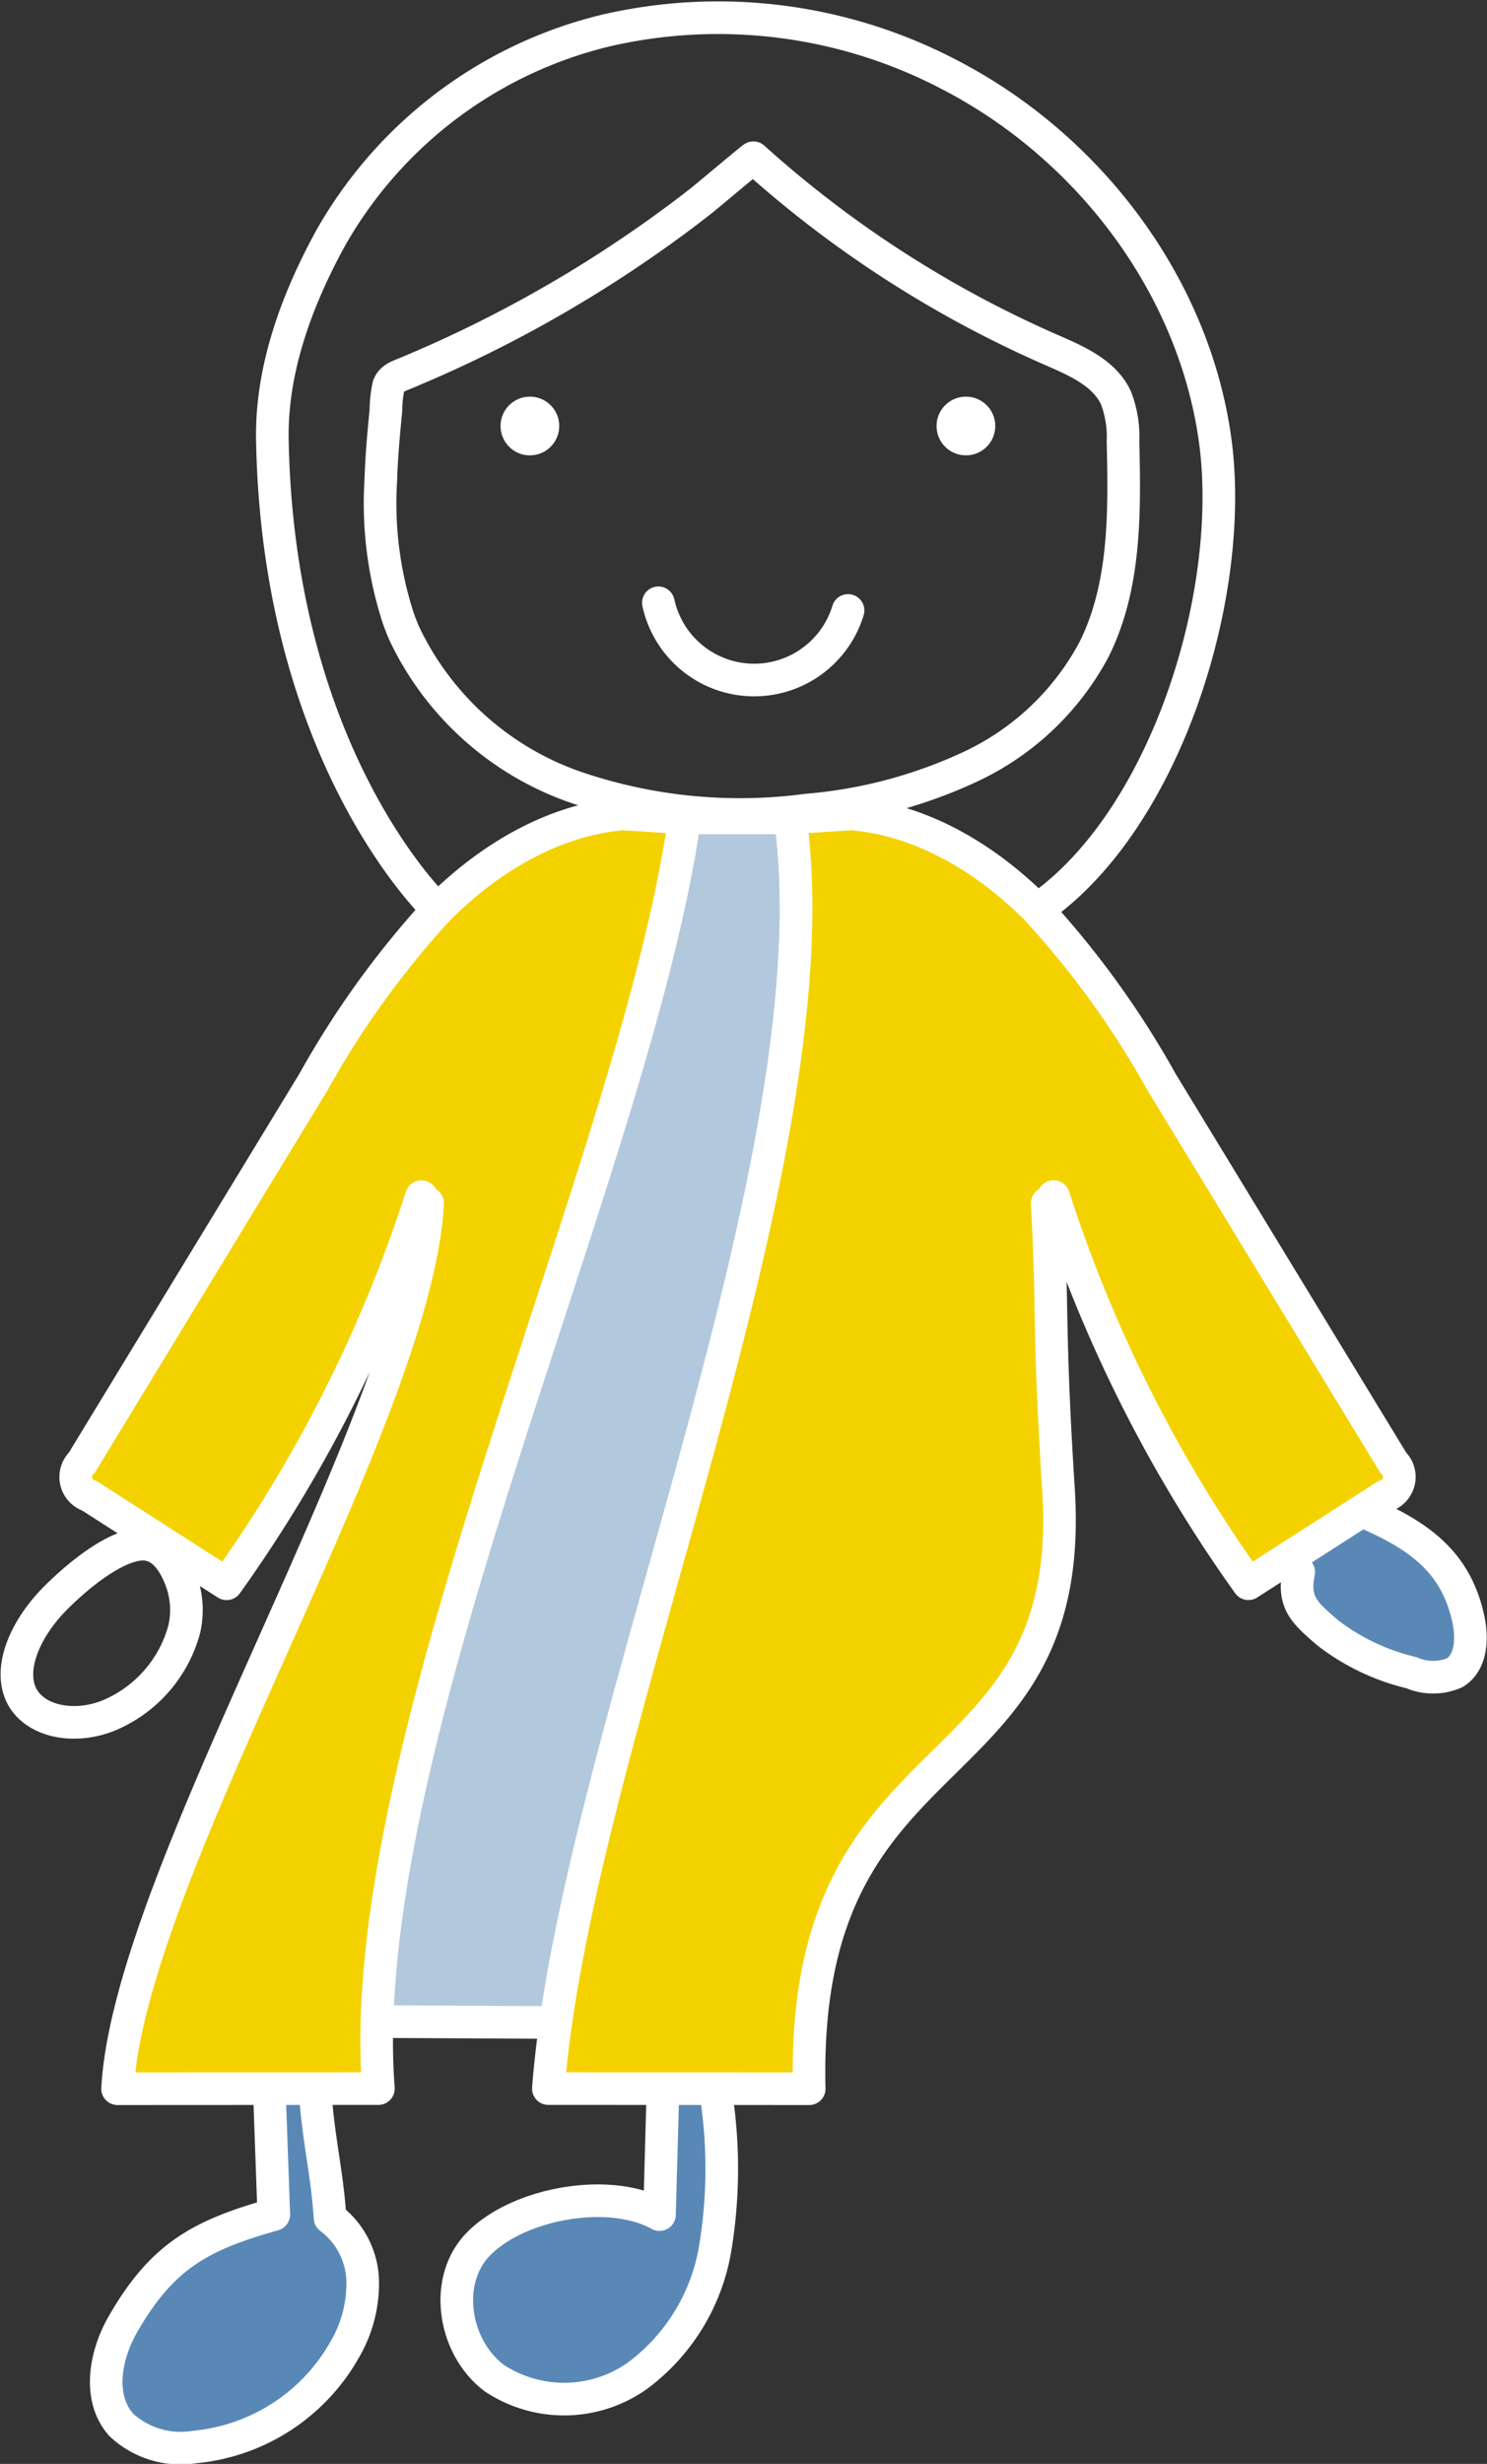
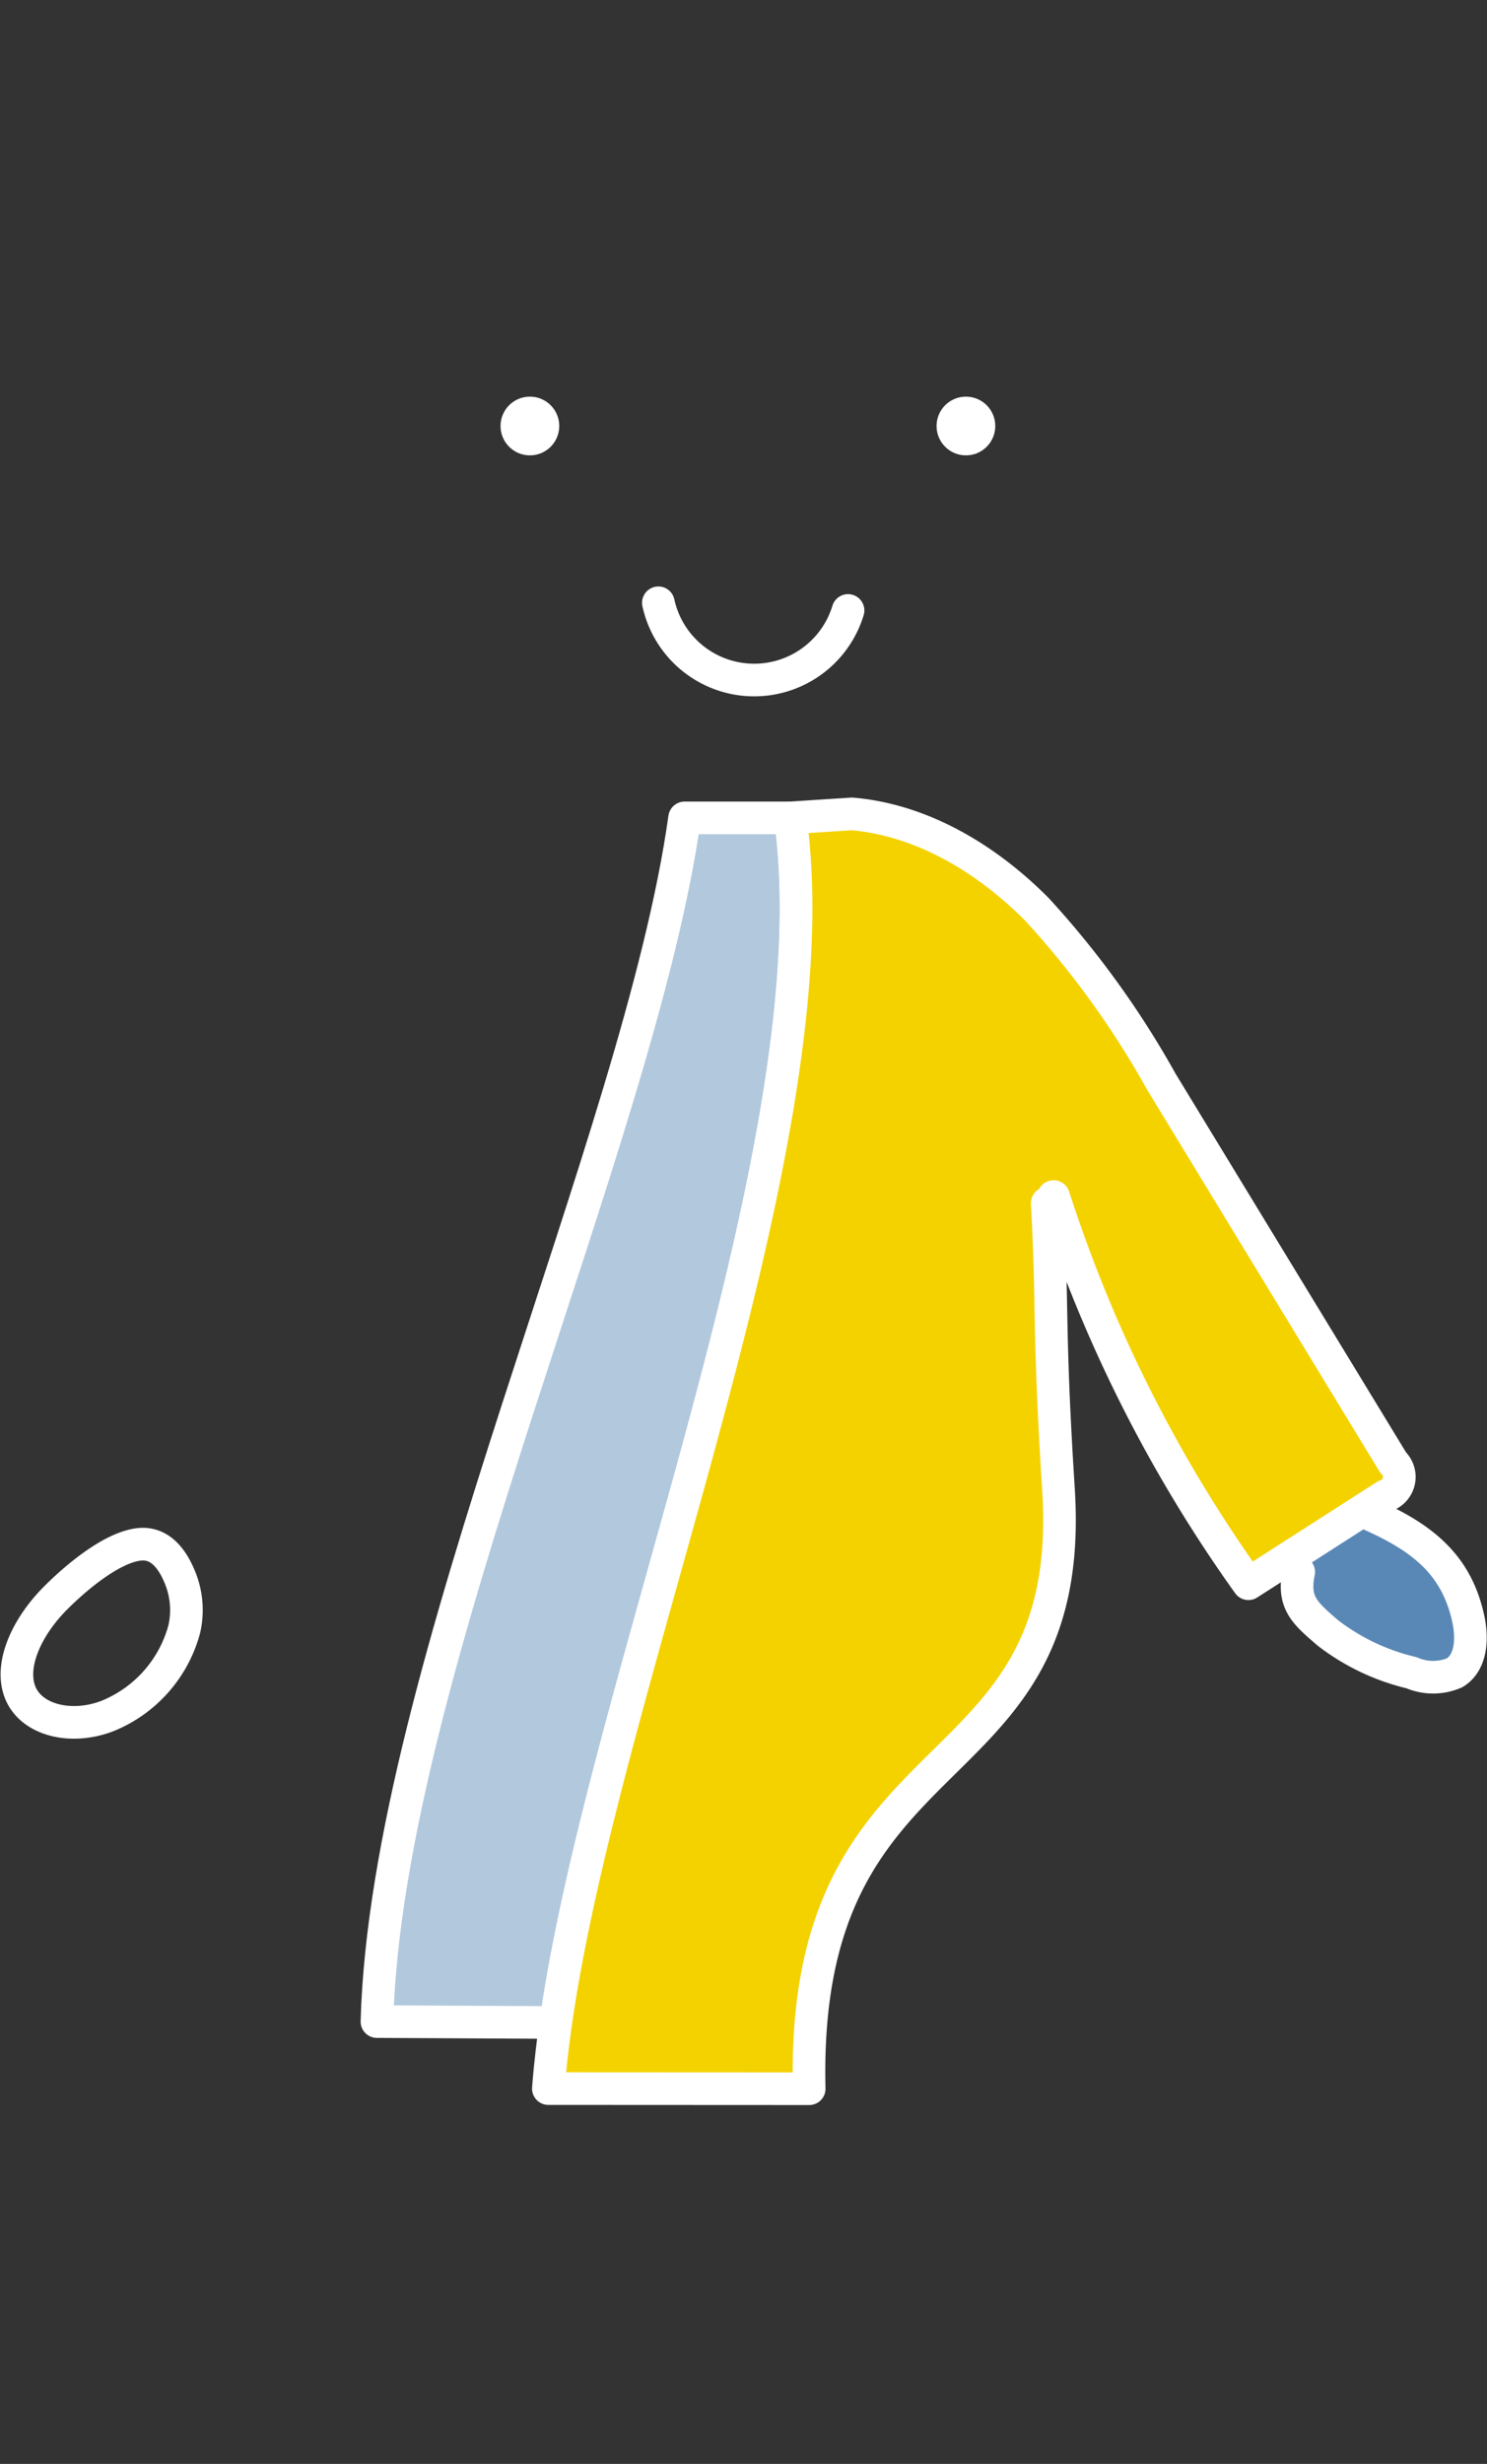
<svg xmlns="http://www.w3.org/2000/svg" width="91.163" height="150.998">
  <rect width="100%" height="100%" fill="#333333" stroke="none" />
  <defs>
    <style>.cls-1{fill:none}.cls-1,.cls-3,.cls-5{stroke:#fff;stroke-linecap:round;stroke-linejoin:round;stroke-width:2px}.cls-2{fill:#fff}.cls-3{fill:#5988b6}.cls-5{fill:#f4d200}</style>
  </defs>
  <g id="perso-2-white" transform="translate(1.037 1.067)">
-     <path id="Tracé_3677" data-name="Tracé 3677" class="cls-1" d="M367.971 958.43a18.24 18.24 0 0010.451 9.393 31.182 31.182 0 0014.235 1.415 29.378 29.378 0 0010.122-2.706 16.488 16.488 0 007.483-7.155c1.927-3.874 1.868-8.4 1.767-12.724a6.639 6.639 0 00-.437-2.687c-.709-1.512-2.4-2.248-3.931-2.915a67.925 67.925 0 01-18.291-11.788c-.024-.021-2.929 2.426-3.207 2.642q-1.66 1.3-3.391 2.5a78.186 78.186 0 01-14.7 8.053c-.418.174-.9.311-1.066.781a7.072 7.072 0 00-.164 1.5c-.147 1.44-.271 2.883-.318 4.33a22.762 22.762 0 001.059 8.367q.174.503.388.994z" transform="translate(-344.218 -920.662)" />
    <path id="Tracé_3678" data-name="Tracé 3678" class="cls-1" d="M383.544 956.537a6.013 6.013 0 0011.628.469" transform="translate(-344.218 -920.662)" />
-     <path id="Tracé_3679" data-name="Tracé 3679" class="cls-1" d="M370.017 975.337s-9.783-9.153-10.138-28.794c-.078-4.319 1.5-8.58 3.579-12.369a26.548 26.548 0 0116.859-12.706 30.559 30.559 0 0121.091 2.713c8.484 4.391 14.918 12.83 16.256 22.289s-3.021 23.463-10.9 28.867" transform="translate(-344.218 -920.662)" />
    <circle id="Ellipse_41" data-name="Ellipse 41" class="cls-2" cx="1.8" cy="1.8" r="1.8" transform="translate(29.649 23.24)" />
    <circle id="Ellipse_42" data-name="Ellipse 42" class="cls-2" cx="1.8" cy="1.8" r="1.8" transform="translate(56.38 23.24)" />
-     <path id="Tracé_3680" data-name="Tracé 3680" class="cls-3" d="M359.7 1047.861l.266 7.449c-4.49 1.264-6.843 2.532-9.253 6.729-1.093 1.9-1.559 4.518-.1 6.158a5.337 5.337 0 004.481 1.361 11.828 11.828 0 009.211-5.955 8.023 8.023 0 001.11-4.267 4.976 4.976 0 00-2-3.822c-.177-2.772-.723-4.843-.9-7.616" transform="translate(-344.218 -920.662)" />
-     <path id="Tracé_3681" data-name="Tracé 3681" class="cls-3" d="M383.82 1047.863q-.105 3.724-.208 7.45c-3.078-1.717-8.725-.692-11.146 1.852-2.143 2.251-1.458 6.331 1.038 8.183a7.772 7.772 0 008.743-.149 12.228 12.228 0 004.768-7.743 29.981 29.981 0 00.1-9.285" transform="translate(-344.218 -920.662)" />
    <path id="Tracé_3682" data-name="Tracé 3682" class="cls-1" d="M354.476 1019.442a7.977 7.977 0 01-4.669 5.3c-2.318.913-4.872.244-5.454-1.612-.529-1.687.56-3.9 2.171-5.538 1.215-1.232 3.449-3.147 5.174-3.352 1.46-.174 2.212 1.214 2.586 2.205a5.246 5.246 0 01.192 2.997z" transform="translate(-344.218 -920.662)" />
    <path id="Tracé_3683" data-name="Tracé 3683" class="cls-3" d="M422.8 1015.932c-.378 1.871.341 2.491 1.789 3.735a13.5 13.5 0 005.131 2.44 3.332 3.332 0 002.643 0c1.021-.625 1.09-2.082.844-3.253-.7-3.331-2.779-4.984-5.884-6.379" transform="translate(-344.218 -920.662)" />
    <path id="Tracé_3684" data-name="Tracé 3684" d="M47.413 49.057h-6.48c-2.748 19.7-18.278 52.342-18.861 73.766 3.308.019 7.912.038 10.966.057 3.075-21.424 17.125-54.106 14.375-73.823z" fill="#b2c8dd" stroke="#fff" stroke-linecap="round" stroke-linejoin="round" stroke-width="2" />
-     <path id="Tracé_3685" data-name="Tracé 3685" class="cls-5" d="M369.4 993.331c-.736 13.288-18.274 40.979-19.011 54.268l15.99-.008c-1.621-21.145 15.842-56.867 18.772-77.872l-3.774-.246c-4.336.37-8.294 2.776-11.36 5.864A55.733 55.733 0 00362.4 985.9l-14.2 23.329a1.214 1.214 0 00.464 2.035l8.409 5.391a86.214 86.214 0 0011.944-23.727" transform="translate(-344.218 -920.662)" />
    <path id="Tracé_3686" data-name="Tracé 3686" class="cls-5" d="M407.382 993.331c.359 6.476.059 7.59.692 17.554 1.206 19.01-15.82 14.262-15.284 36.714l-15.99-.008c1.621-21.145 17.761-56.867 14.831-77.872l3.774-.246c4.336.37 8.3 2.776 11.36 5.864a55.69 55.69 0 017.621 10.56l14.205 23.329a1.214 1.214 0 01-.464 2.035l-8.409 5.391a86.215 86.215 0 01-11.944-23.727" transform="translate(-344.218 -920.662)" />
  </g>
</svg>